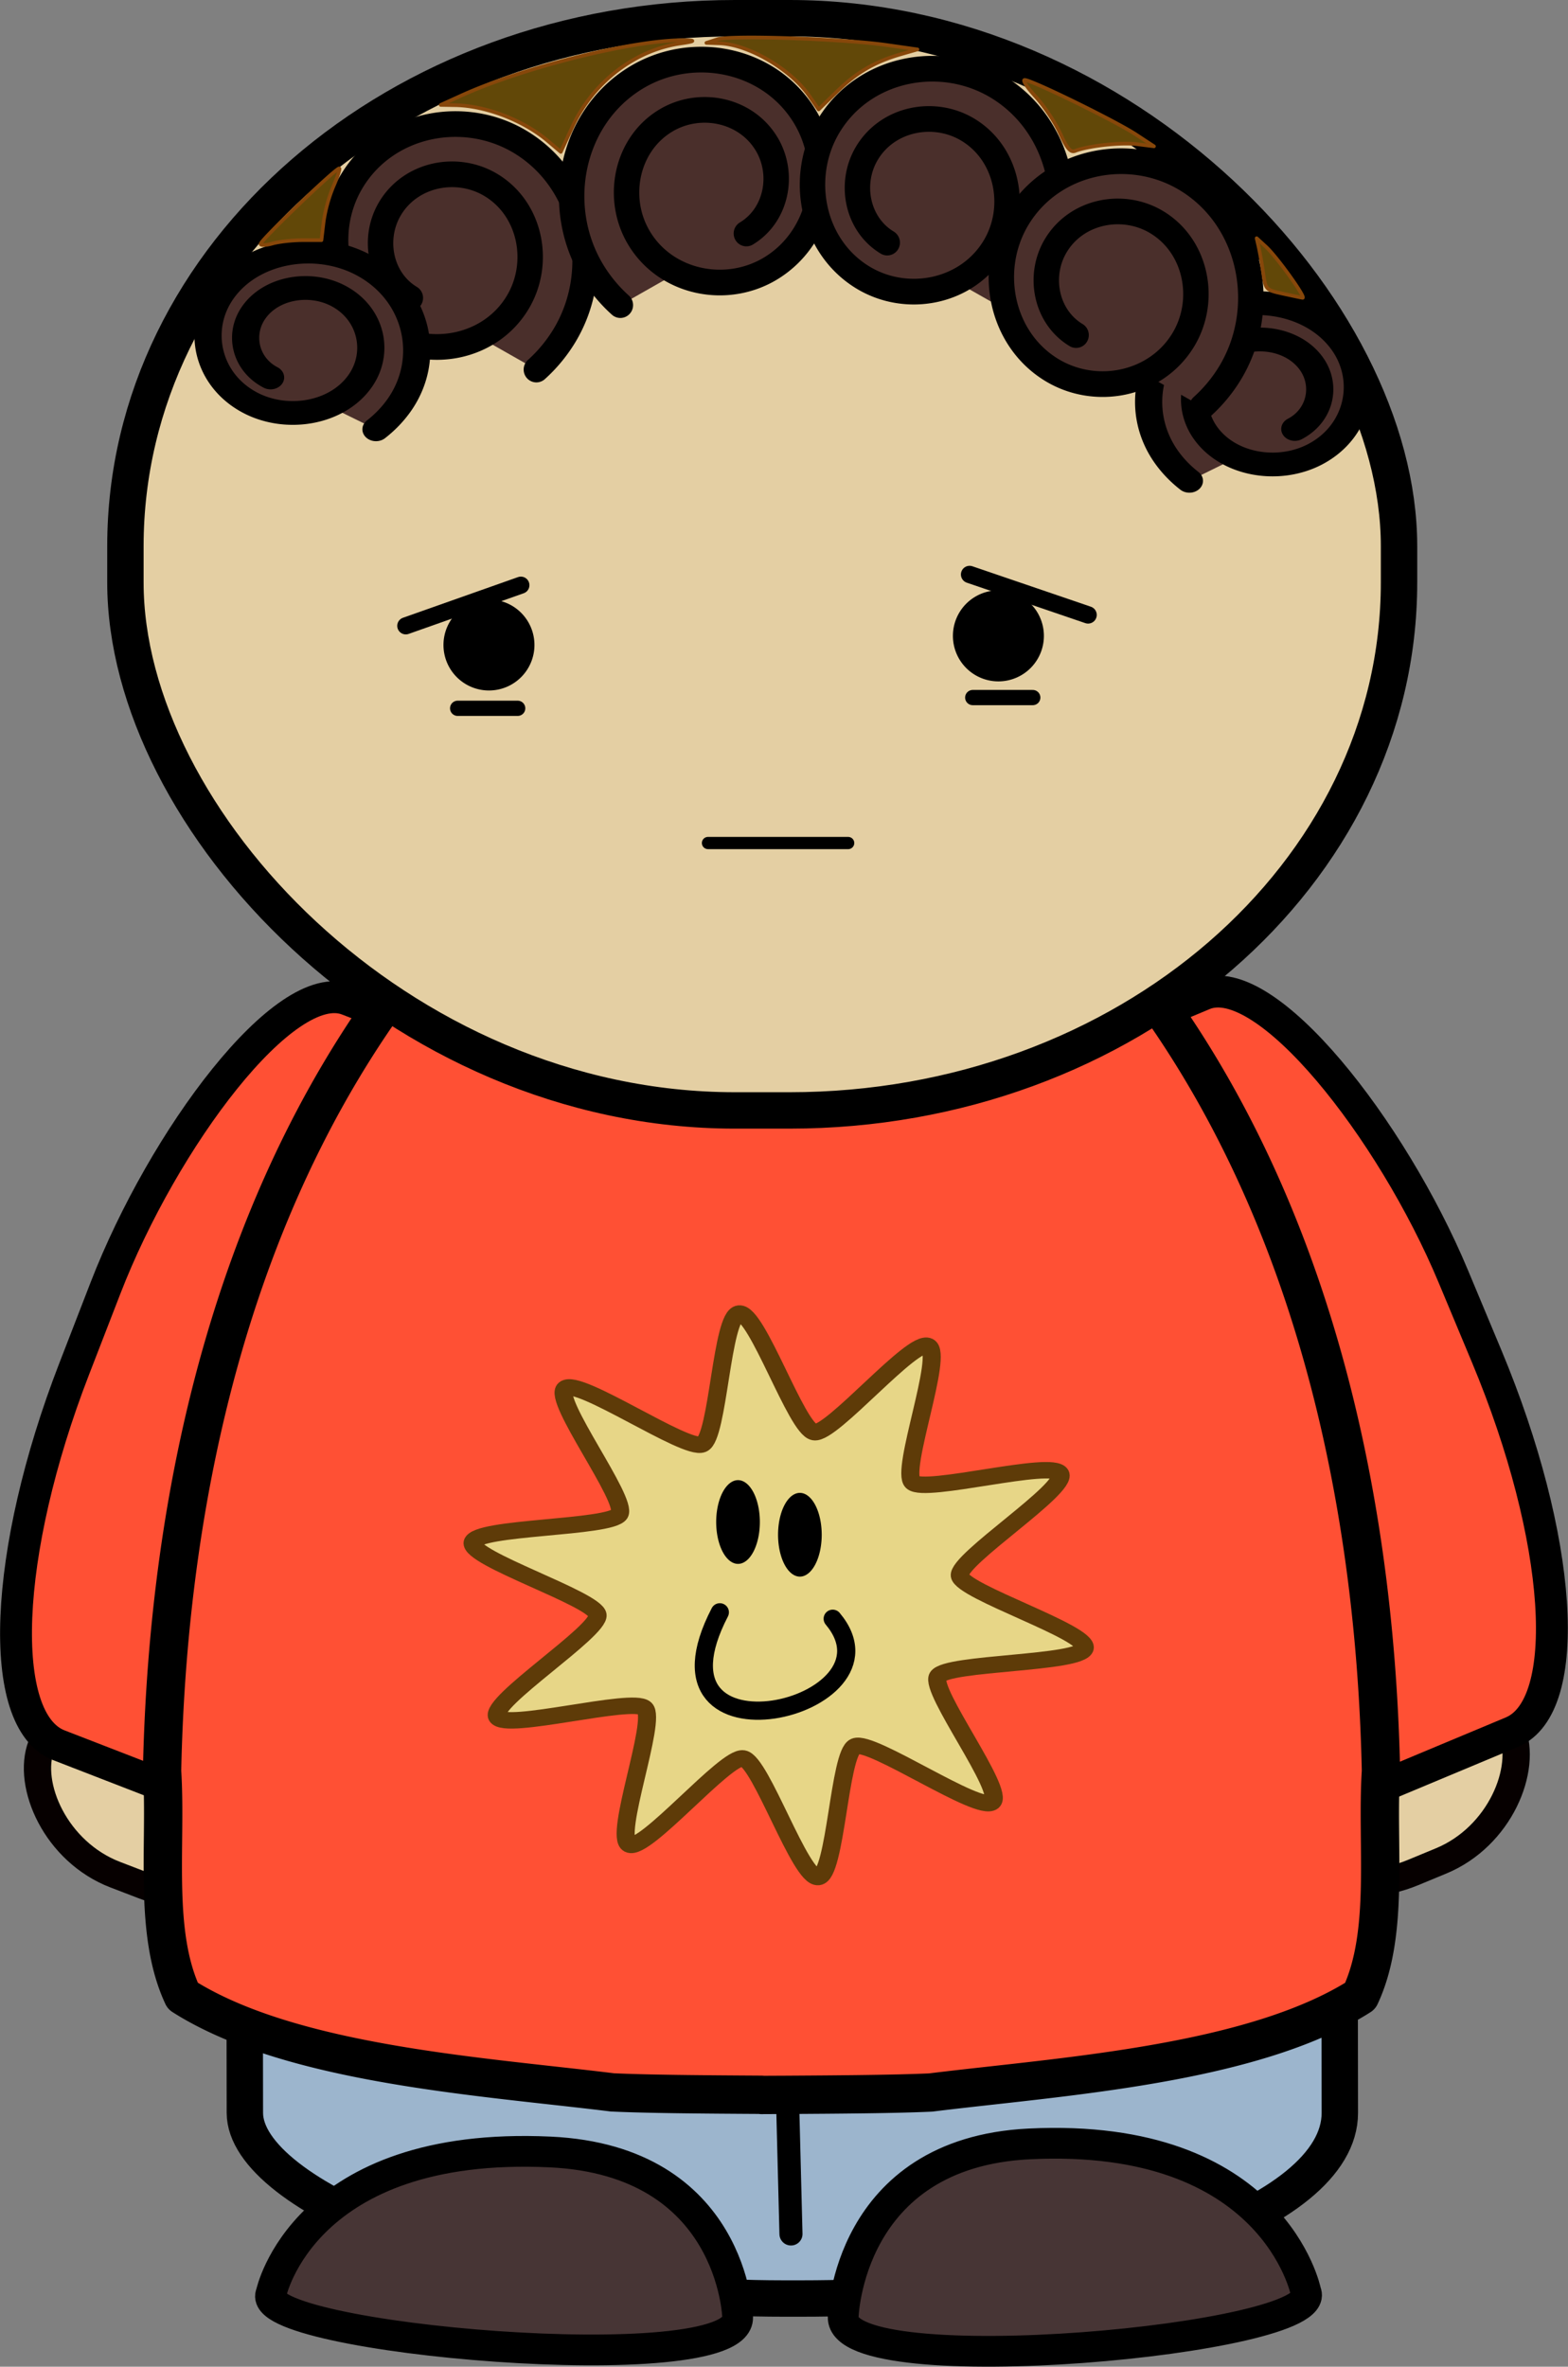
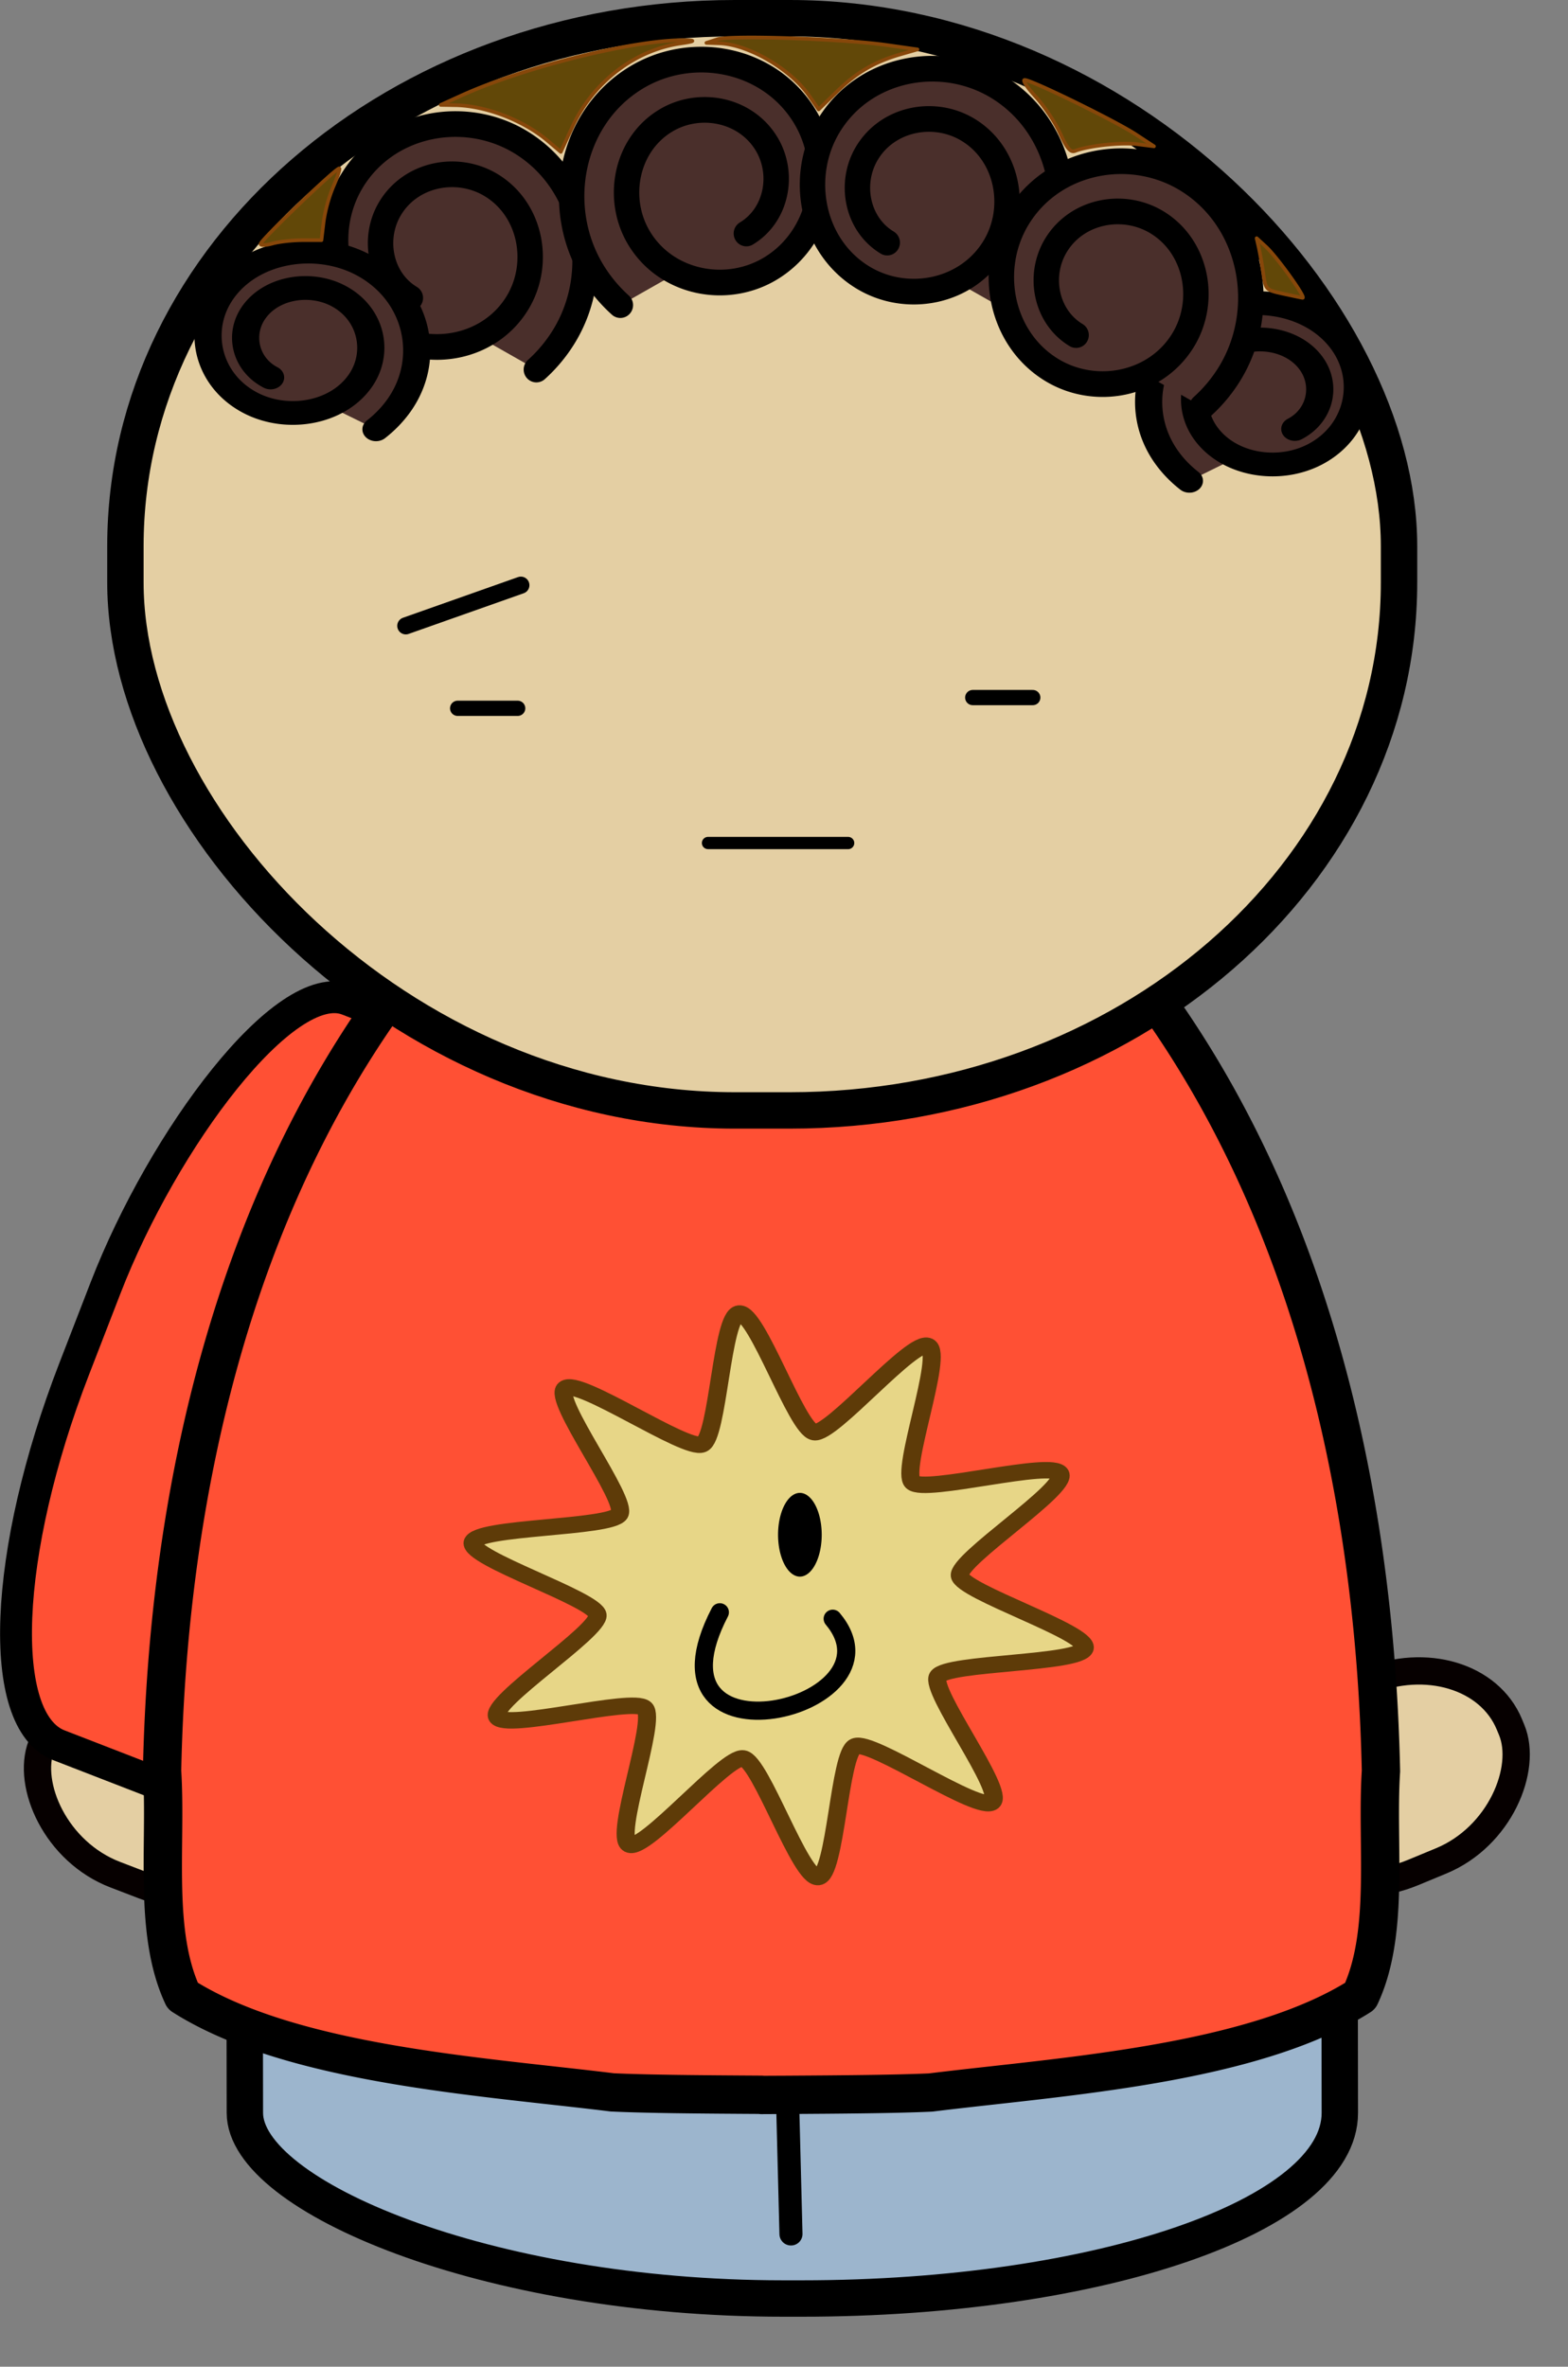
<svg xmlns="http://www.w3.org/2000/svg" width="91.925" height="138.679" viewBox="0 0 86.18 130.012">
  <rect x="0" y="0" width="86.18" height="130.012" fill="#808080" stroke="none" />
  <g transform="translate(-226.437 -446.45)">
    <rect height="10.667" x="407.73" y="419" width="14.333" transform="rotate(20.98)" ry="5.167" rx="6.333" fill="#e4cfa3" fill-rule="evenodd" stroke="#060000" stroke-width="1.5" stroke-linecap="round" stroke-linejoin="round" />
    <rect height="10.667" x="-78.906" y="613.19" width="14.333" transform="scale(-1 1) rotate(22.485)" ry="5.167" rx="6.333" fill="#e4cfa3" fill-rule="evenodd" stroke="#060000" stroke-width="1.5" stroke-linecap="round" stroke-linejoin="round" />
    <rect height="43.929" x="-430.79" y="378.78" width="27.376" transform="scale(-1 1) rotate(-21.18)" ry="19.577" rx="6.685" fill="#ff5034" fill-rule="evenodd" stroke="#000" stroke-width="1.751" stroke-linecap="round" stroke-linejoin="round" />
    <rect height="37.056" x="239.1" y="535.66" width="60.181" transform="skewX(.081)" ry="10.198" rx="29.573" fill="#9cb5cd" fill-rule="evenodd" stroke="#000" stroke-width="2" stroke-linecap="round" stroke-linejoin="round" />
    <path d="M269.91 569.17l-.29-11.389" fill="#fff" stroke="#000" stroke-width="1.268" stroke-linecap="round" stroke-linejoin="round" />
-     <path d="M272.78 573.74s.225-9.026 10.228-9.517c13.456-.66 15.202 8.133 15.202 8.133 1.2 2.621-25.536 5.075-25.43 1.384zM266.98 573.75s-.227-8.616-10.312-9.084c-13.567-.63-15.327 7.763-15.327 7.763-1.21 2.502 25.746 4.844 25.639 1.321z" fill="#473535" stroke="#000" stroke-width="1.689" />
-     <rect height="43.929" x="56.029" y="575.15" width="27.376" transform="rotate(-22.684)" ry="19.577" rx="6.685" fill="#ff5034" fill-rule="evenodd" stroke="#000" stroke-width="1.751" stroke-linecap="round" stroke-linejoin="round" />
    <path d="M269.1 488.33c-.111.002-.222.007-.333.01a11.93 11.93 0 00-.19-.005c-.096-.002-.195 0-.293 0v.026c-7.435.421-14.324 5.044-18.94 10.88-9.894 12.426-13.668 28.79-14 44.496.26 4.027-.5 8.863 1.138 12.356 5.954 3.783 16.453 4.416 23.611 5.3 1.9.089 4.917.113 8.192.132v.01l1.01-.005h.1c3.275-.019 6.292-.043 8.191-.13 7.158-.885 17.657-1.518 23.611-5.302 1.639-3.493.88-8.328 1.14-12.356-.334-15.704-4.107-32.07-14.002-44.496-4.616-5.836-11.505-10.459-18.94-10.88v-.035c-.097 0-.196-.002-.293 0z" fill="#ff5034" fill-rule="evenodd" stroke="#000" stroke-width="2.106" stroke-linecap="round" stroke-linejoin="round" />
    <rect x="233.33" y="447.45" width="70" height="60" ry="29" rx="33.5" fill="#e4cfa3" fill-rule="evenodd" stroke="#000" stroke-width="2" stroke-linecap="round" stroke-linejoin="bevel" />
-     <path d="M255.81 481.81a2.5 2.5 0 11-4.998.001 2.5 2.5 0 014.998-.001M283.81 481.31a2.5 2.5 0 11-4.998.001 2.5 2.5 0 014.998-.001" />
    <path d="M251.59 485.36h3.3" fill="#fff" stroke="#000" stroke-width=".837" stroke-linecap="round" stroke-linejoin="round" />
    <path d="M248.74 480.83l6.325-2.234" fill="#fff" stroke="#000" stroke-width=".94" stroke-linecap="round" stroke-linejoin="round" />
    <path d="M283.2 484.77h-3.3" fill="#fff" stroke="#000" stroke-width=".837" stroke-linecap="round" stroke-linejoin="round" />
-     <path d="M286.24 480.23l-6.513-2.222" fill="#fff" stroke="#000" stroke-width=".952" stroke-linecap="round" stroke-linejoin="round" />
    <path d="M265.35 492.76l7.703.001" fill="#fff" stroke="#000" stroke-width=".673" stroke-linecap="round" stroke-linejoin="round" />
    <path transform="matrix(.104 0 0 .105 271.18 396.12)" d="M-213.36 635.21c-16.012-9.545-20.184-31.021-10.797-46.673 11.003-18.346 35.656-23.109 53.602-12.284 20.937 12.63 26.356 40.817 13.926 61.312-14.439 23.808-46.546 29.95-69.866 15.735-26.978-16.445-33.917-52.887-17.722-79.327 18.663-30.469 59.886-38.284 89.764-19.899 34.305 21.109 43.08 67.591 22.28 101.25a78.616 78.616 0 01-14.585 17.352" fill="#4a2f2b" stroke="#000" stroke-width="13.435" stroke-linecap="round" stroke-linejoin="round" />
    <path transform="matrix(-.104 0 0 .105 245.27 392.58)" d="M-213.36 635.21c-16.012-9.545-20.184-31.021-10.797-46.673 11.003-18.346 35.656-23.109 53.602-12.284 20.937 12.63 26.356 40.817 13.926 61.312-14.439 23.808-46.546 29.95-69.866 15.735-26.978-16.445-33.917-52.887-17.722-79.327 18.663-30.469 59.886-38.284 89.764-19.899 34.305 21.109 43.08 67.591 22.28 101.25a78.616 78.616 0 01-14.585 17.352" fill="#4a2f2b" stroke="#000" stroke-width="13.435" stroke-linecap="round" stroke-linejoin="round" />
    <path transform="matrix(-.087 0 0 .076 279.04 421.74)" d="M-213.36 635.21c-16.012-9.545-20.184-31.021-10.797-46.673 11.003-18.346 35.656-23.109 53.602-12.284 20.937 12.63 26.356 40.817 13.926 61.312-14.439 23.808-46.546 29.95-69.866 15.735-26.978-16.445-33.917-52.887-17.722-79.327 18.663-30.469 59.886-38.284 89.764-19.899 34.305 21.109 43.08 67.591 22.28 101.25a78.616 78.616 0 01-14.585 17.352" fill="#4a2f2b" stroke="#000" stroke-width="17.174" stroke-linecap="round" stroke-linejoin="round" />
    <path transform="matrix(.087 0 0 .076 259.87 418.91)" d="M-213.36 635.21c-16.012-9.545-20.184-31.021-10.797-46.673 11.003-18.346 35.656-23.109 53.602-12.284 20.937 12.63 26.356 40.817 13.926 61.312-14.439 23.808-46.546 29.95-69.866 15.735-26.978-16.445-33.917-52.887-17.722-79.327 18.663-30.469 59.886-38.284 89.764-19.899 34.305 21.109 43.08 67.591 22.28 101.25a78.616 78.616 0 01-14.585 17.352" fill="#4a2f2b" stroke="#000" stroke-width="17.174" stroke-linecap="round" stroke-linejoin="round" />
    <path transform="matrix(.104 0 0 .105 297.39 393.08)" d="M-213.36 635.21c-16.012-9.545-20.184-31.021-10.797-46.673 11.003-18.346 35.656-23.109 53.602-12.284 20.937 12.63 26.356 40.817 13.926 61.312-14.439 23.808-46.546 29.95-69.866 15.735-26.978-16.445-33.917-52.887-17.722-79.327 18.663-30.469 59.886-38.284 89.764-19.899 34.305 21.109 43.08 67.591 22.28 101.25a78.616 78.616 0 01-14.585 17.352" fill="#4a2f2b" stroke="#000" stroke-width="13.435" stroke-linecap="round" stroke-linejoin="round" />
    <path transform="matrix(.104 0 0 .105 307.77 398.16)" d="M-213.36 635.21c-16.012-9.545-20.184-31.021-10.797-46.673 11.003-18.346 35.656-23.109 53.602-12.284 20.937 12.63 26.356 40.817 13.926 61.312-14.439 23.808-46.546 29.95-69.866 15.735-26.978-16.445-33.917-52.887-17.722-79.327 18.663-30.469 59.886-38.284 89.764-19.899 34.305 21.109 43.08 67.591 22.28 101.25a78.616 78.616 0 01-14.585 17.352" fill="#4a2f2b" stroke="#000" stroke-width="13.435" stroke-linecap="round" stroke-linejoin="round" />
    <path d="M256.56 454.2c-1.35-1.144-3.415-1.942-5.1-1.972l-.8-.014 1.1-.5c3.537-1.612 9.84-3.155 12.465-3.052.45.018.335.07-.393.176-2.522.369-4.8 2.128-5.937 4.582l-.636 1.373-.7-.593zM270.9 451.7c-1.025-1.471-3.348-2.822-4.939-2.872l-.7-.022.6-.195c.733-.238 6.884-.031 9.3.312l1.7.242-.898.259c-1.444.415-2.432.99-3.518 2.047l-1.016.989-.529-.76zM284.7 453.77c-.277-.604-.882-1.51-1.346-2.013-.464-.504-.733-.915-.598-.915.38 0 4.983 2.254 6.105 2.99l1 .655-.928-.116c-.878-.11-2.683.086-3.4.368-.255.1-.446-.123-.833-.969h0zM296.93 462.58c-.915-.199-.934-.219-1.064-1.123a23.253 23.253 0 00-.247-1.42l-.114-.5.515.473c.606.556 2.241 2.84 2.004 2.8-.089-.015-.582-.119-1.094-.23zM240.76 459.85c0-.206 4.222-4.252 4.328-4.146.042.042-.109.496-.335 1.008a8.1 8.1 0 00-.53 1.931l-.119 1h-1.023c-.563 0-1.316.084-1.672.186-.357.102-.649.112-.649.02z" fill="#624808" fill-rule="evenodd" stroke="#87470a" stroke-width=".2" stroke-linecap="round" stroke-linejoin="round" />
    <path transform="matrix(-.179 .197 .263 .324 232.73 293.44)" d="M455.8 458.76a4.8 4.8 0 01-7.68 3.84" fill="none" stroke="#000" stroke-width="2.589" stroke-linecap="round" stroke-linejoin="round" />
    <path transform="matrix(.199 .177 -.227 .351 280.09 290.95)" d="M455.8 458.76a4.8 4.8 0 01-7.68 3.84" fill="none" stroke="#000" stroke-width="2.589" stroke-linecap="round" stroke-linejoin="round" />
    <path transform="matrix(.599 0 0 .546 23.885 292.23)" d="M429.2 463.76c-1.214 1.123-11.091-6.314-12.586-5.607-1.474.697-1.765 12.963-3.383 13.155-1.642.195-5.262-11.627-6.887-11.934-1.601-.303-9.047 9.45-10.47 8.654-1.443-.807 2.577-12.499 1.443-13.703-1.117-1.186-12.874 2.327-13.557.848-.693-1.502 9.432-8.598 9.222-10.237-.207-1.617-11.783-5.684-11.466-7.283.322-1.622 12.684-1.412 13.478-2.862.783-1.43-6.191-11.524-4.995-12.63 1.214-1.124 11.091 6.313 12.586 5.606 1.474-.696 1.765-12.963 3.383-13.155 1.642-.195 5.262 11.627 6.887 11.934 1.601.303 9.047-9.45 10.47-8.654 1.443.807-2.577 12.499-1.443 13.703 1.117 1.186 12.874-2.327 13.557-.848.693 1.502-9.432 8.598-9.222 10.237.207 1.617 11.783 5.684 11.466 7.283-.322 1.622-12.684 1.412-13.478 2.862-.783 1.43 6.191 11.524 4.995 12.631z" fill="#e7d687" fill-rule="evenodd" stroke="#5e3b08" stroke-width="1.655" stroke-linejoin="round" />
    <path d="M266 535.02c-4.57 8.804 10.374 5.319 6.204.354" fill="none" stroke="#000" stroke-linecap="round" stroke-linejoin="round" />
-     <path d="M268.2 530.06a1.2 2.3 0 11-2.4 0 1.2 2.3 0 112.4 0zM271.6 530.76a1.2 2.3 0 11-2.4 0 1.2 2.3 0 112.4 0z" />
+     <path d="M268.2 530.06zM271.6 530.76a1.2 2.3 0 11-2.4 0 1.2 2.3 0 112.4 0z" />
  </g>
</svg>